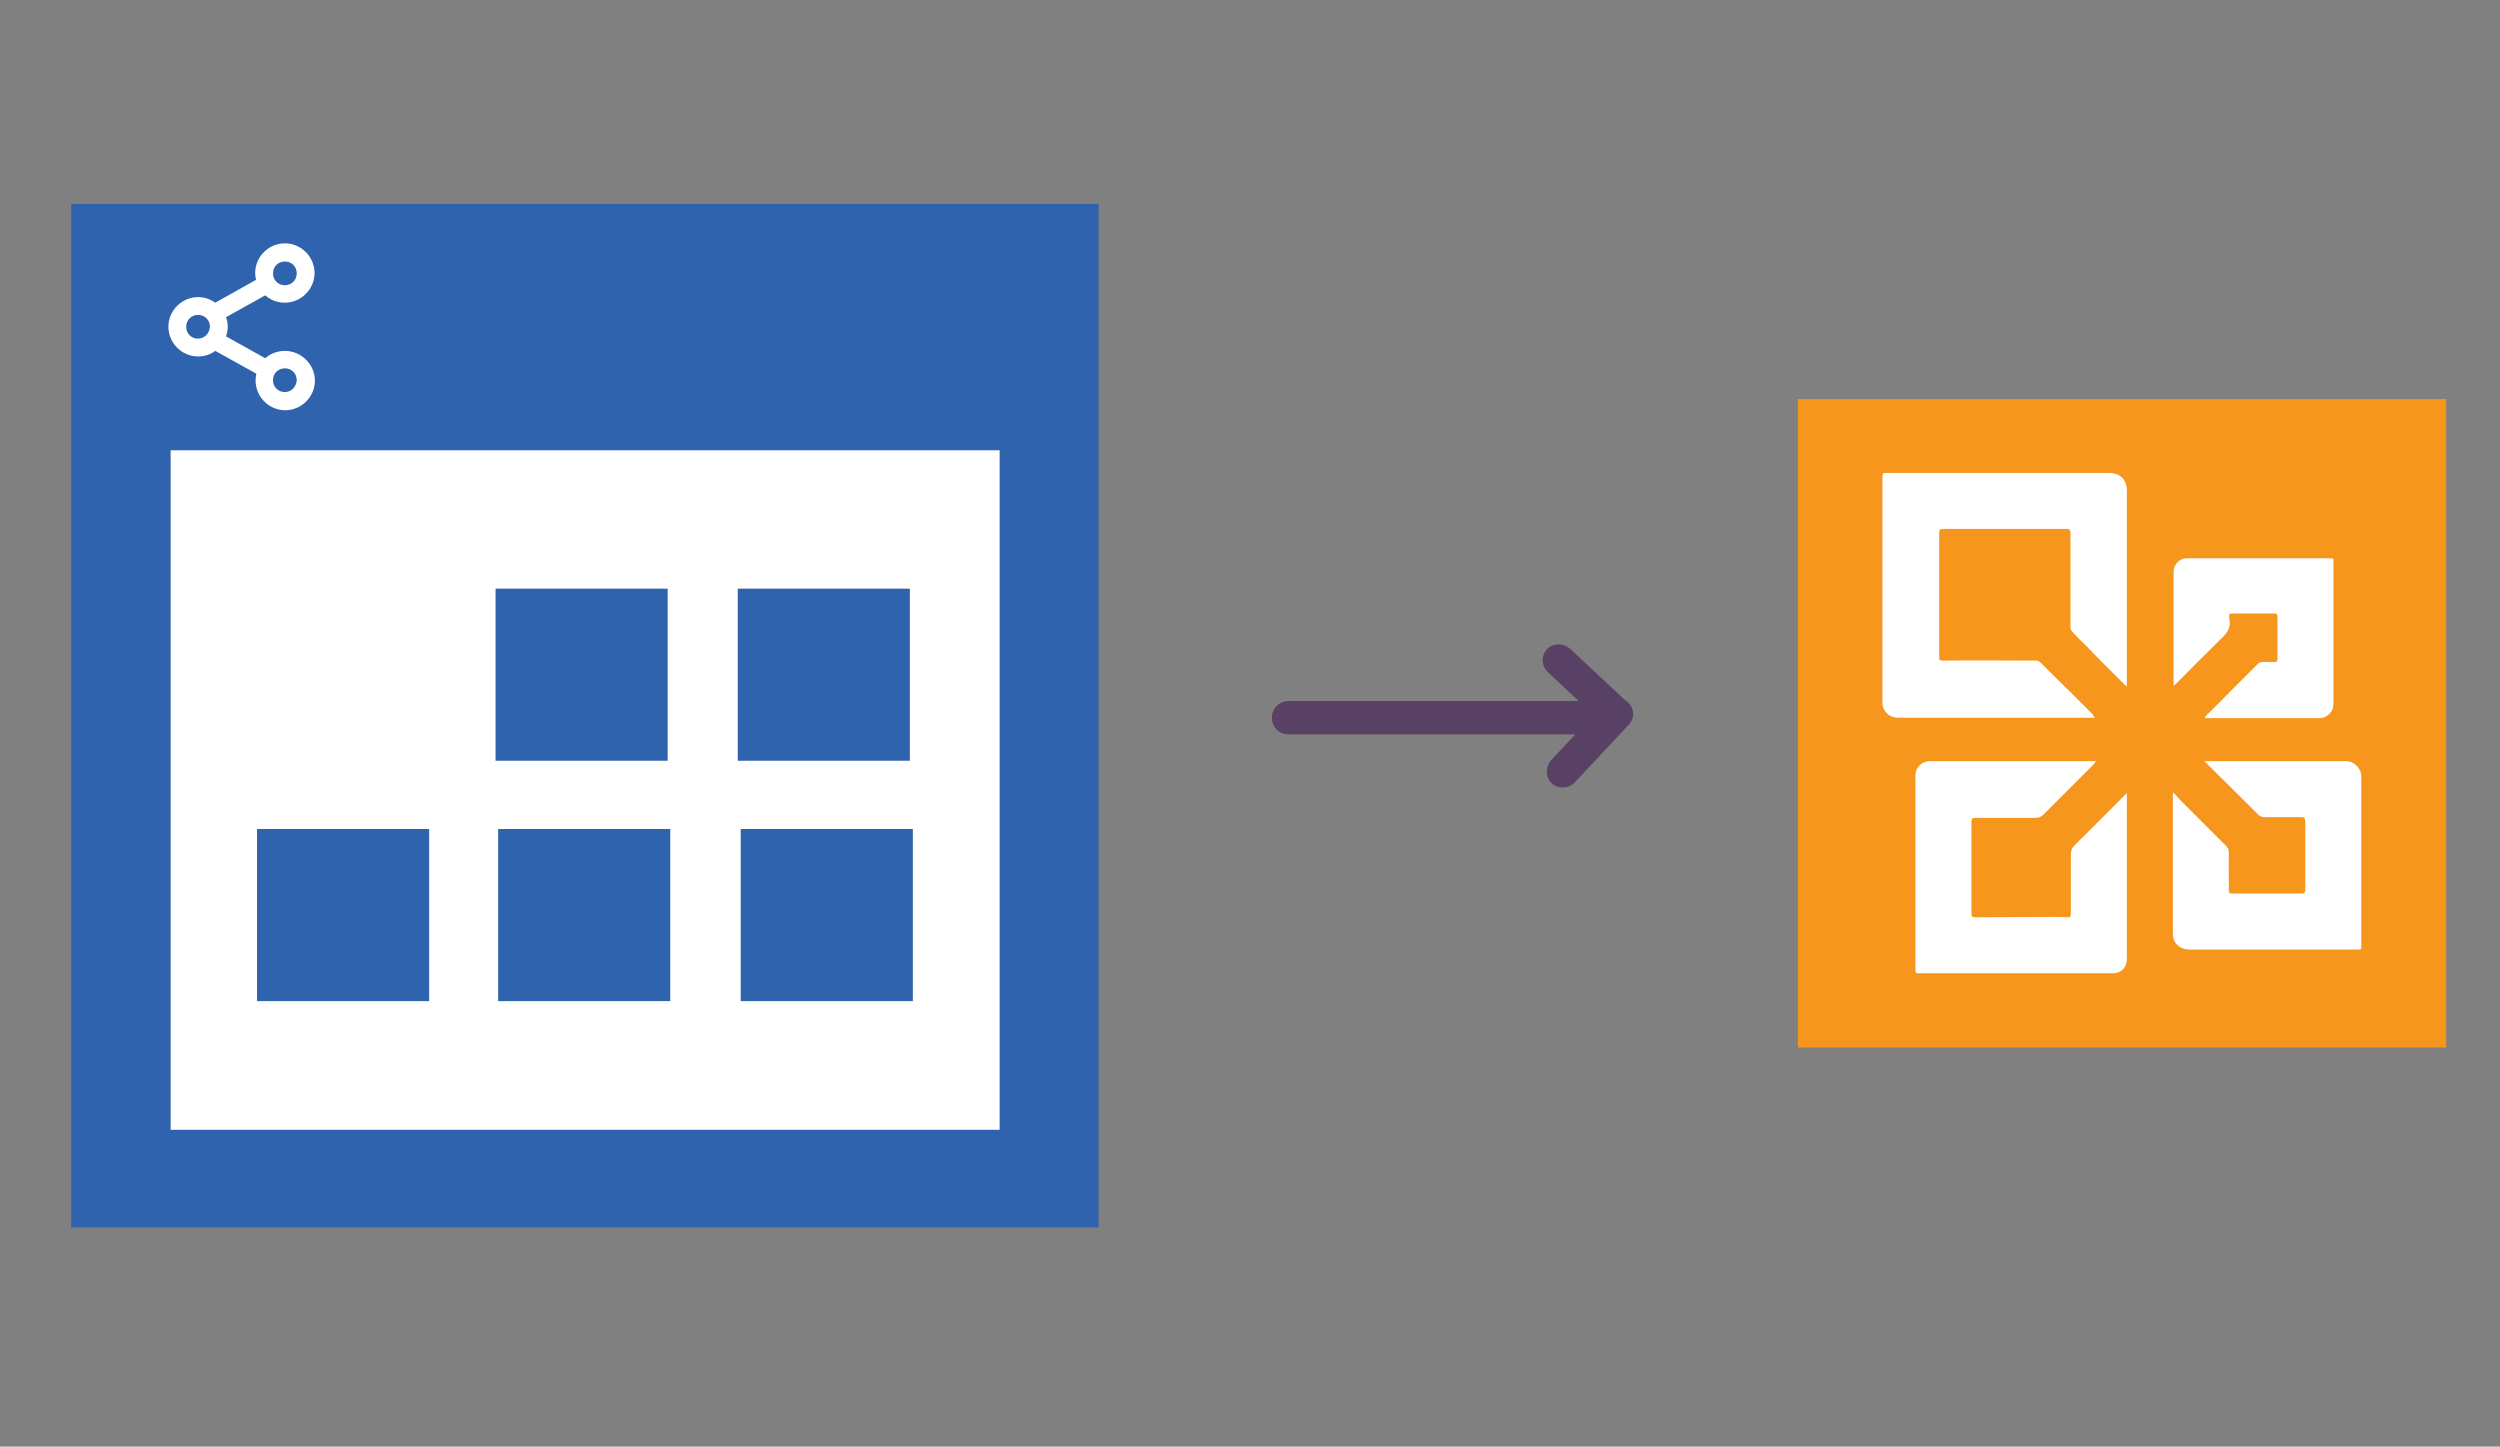
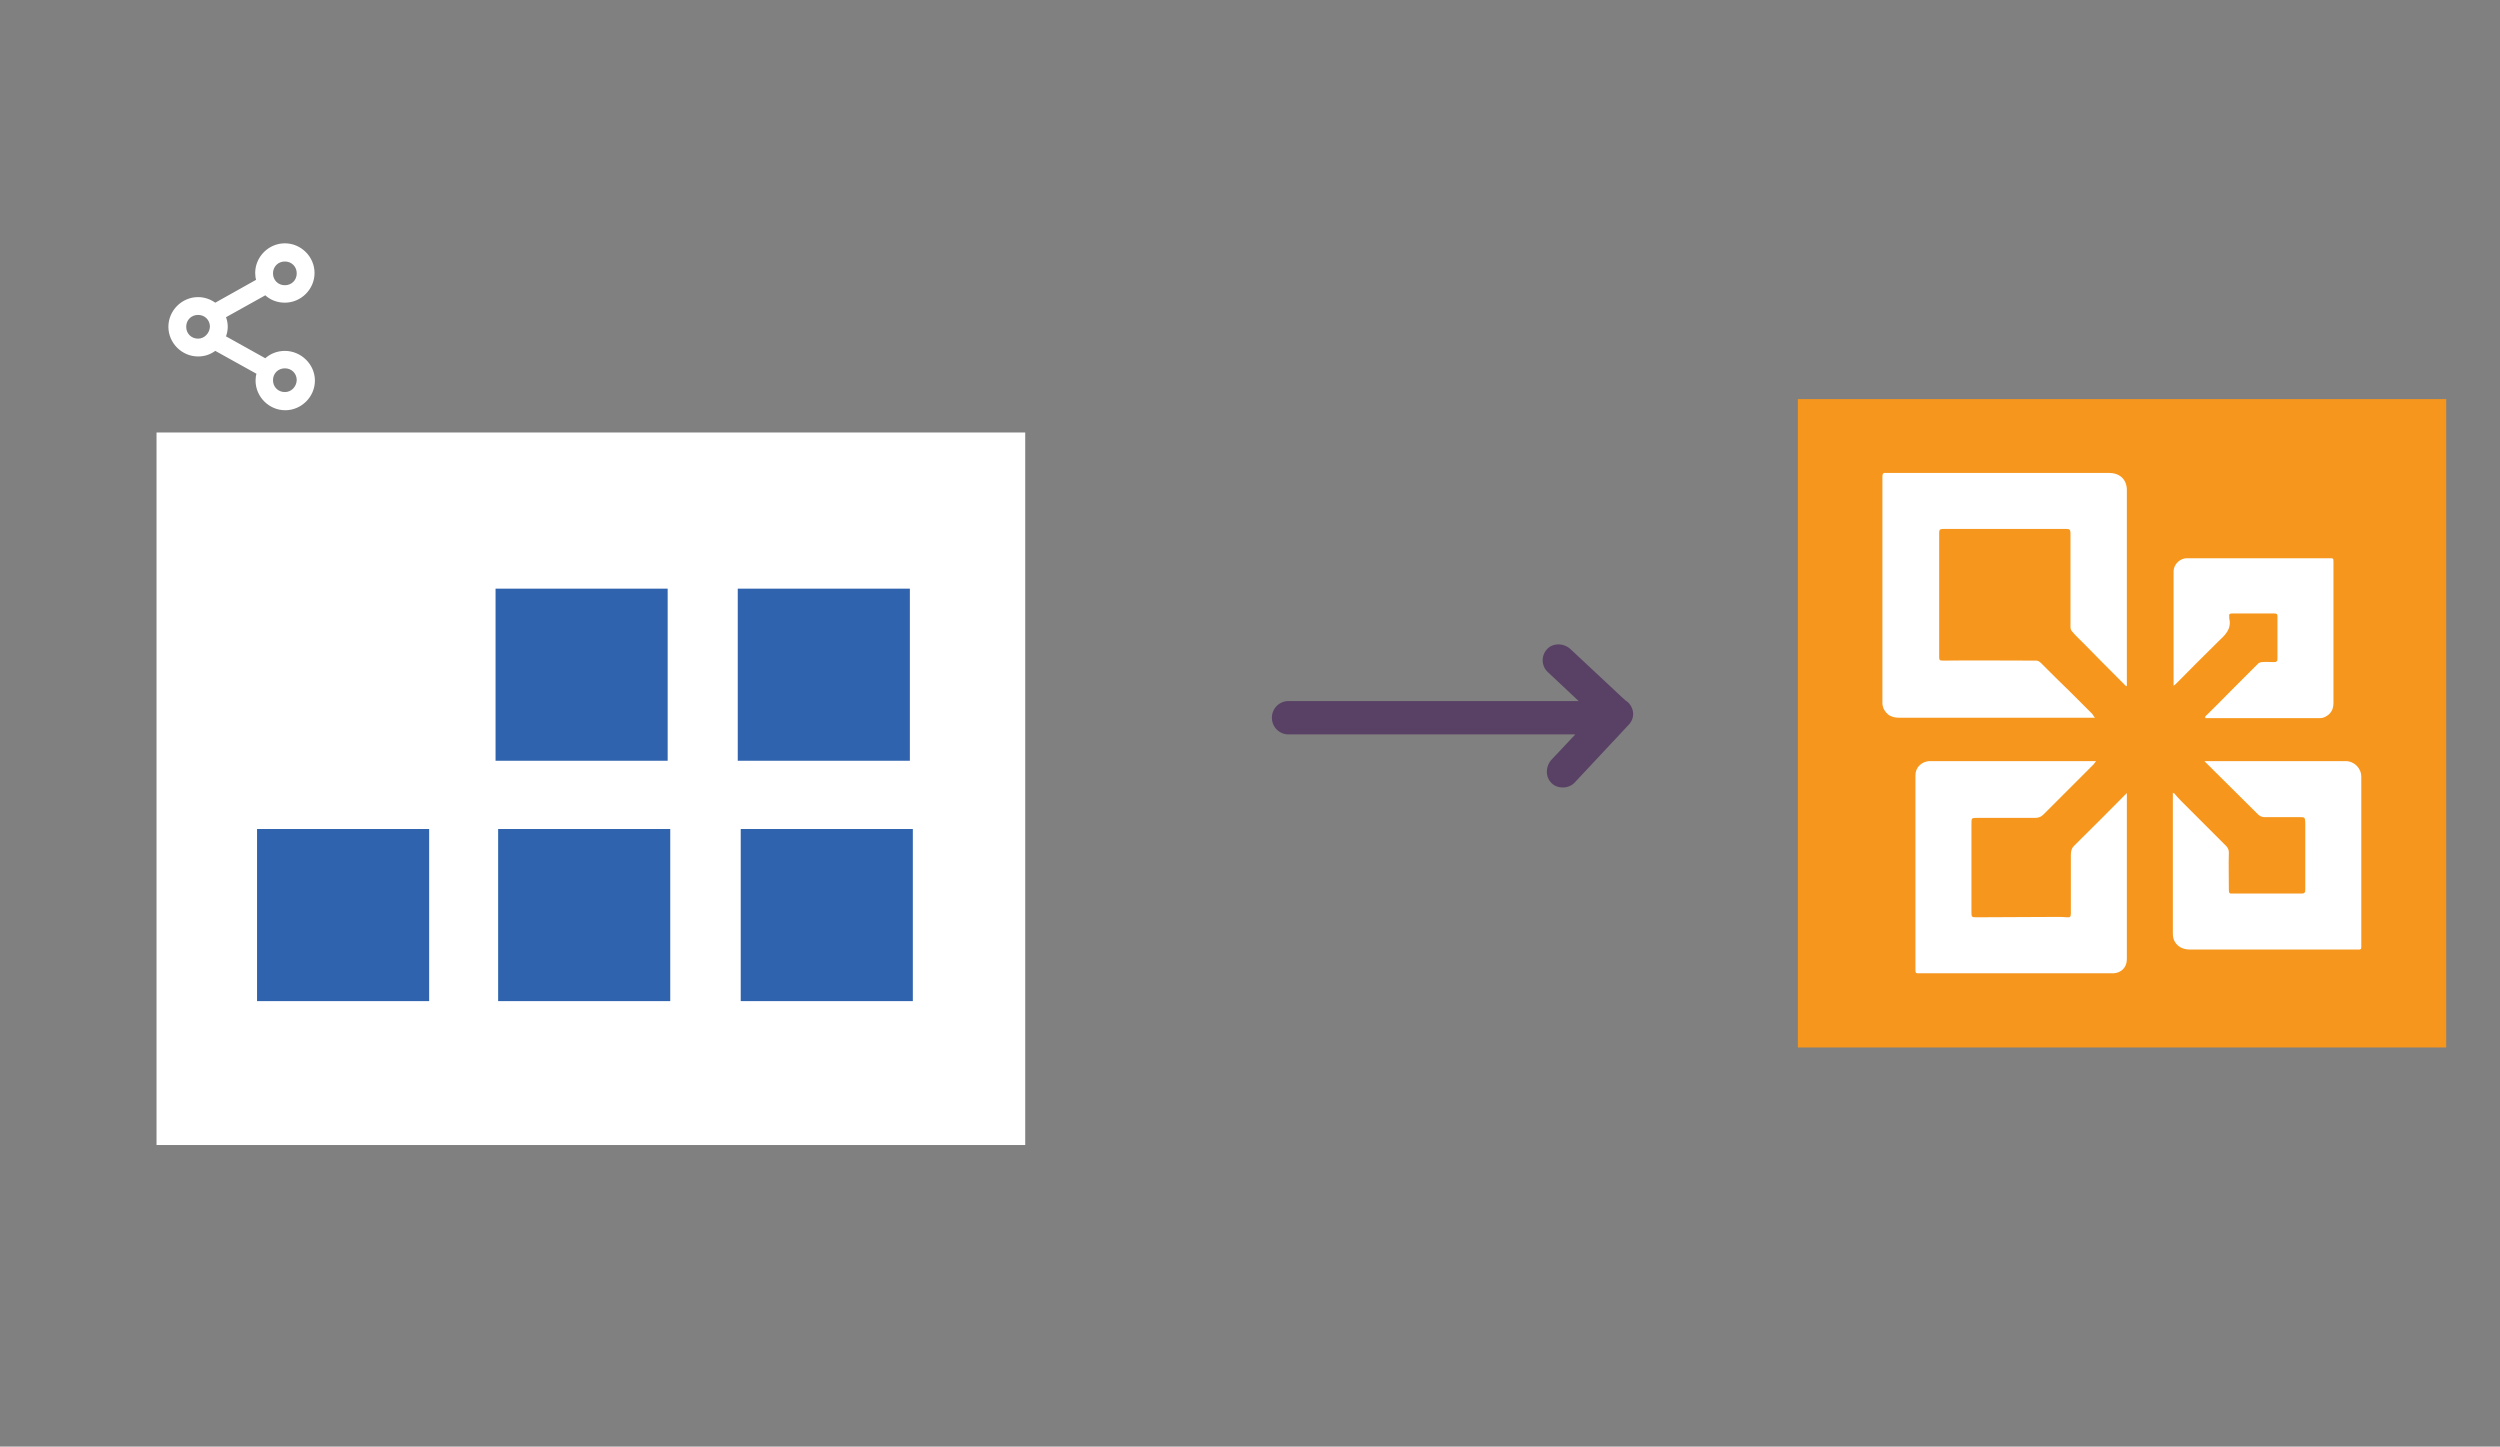
<svg xmlns="http://www.w3.org/2000/svg" version="1.1" id="Layer_1" x="0px" y="0px" viewBox="0 0 674 390" style="enable-background:new 0 0 674 390;" xml:space="preserve">
  <rect x="0" y="0" width="674" height="390" fill="#808080" stroke="none" />
  <style type="text/css">
	.st0{fill:#FFFFFF;}
	.st1{fill:#2F63AD;}
	.st2{fill:#FFFFFF;stroke:#FFFFFF;stroke-miterlimit:10;}
	.st3{fill:#594165;}
	.st4{fill:#F6961C;}
</style>
  <g>
    <g>
      <rect x="42.2" y="116.6" class="st0" width="234.2" height="192.1" />
      <g>
        <path class="st1" d="M133.6,158.7H180v46.4h-46.4V158.7z M198.9,158.7h46.4v46.4h-46.4V158.7z M69.3,223.5h46.4v46.4H69.3V223.5z      M134.3,223.5h46.4v46.4h-46.4L134.3,223.5L134.3,223.5z M199.7,223.5h46.4v46.4h-46.4L199.7,223.5L199.7,223.5z" />
      </g>
      <g>
        <g>
          <g>
            <g>
              <g>
-                 <path class="st1" d="M19.2,55c92.4,0,184.6,0,277,0c0,92,0,183.7,0,275.9c-92,0-184.4,0-277,0C19.2,239.3,19.2,147.2,19.2,55         z M269.5,304.6c0-61.4,0-122.5,0-183.2c-74.9,0-149.4,0-223.5,0c0,61.4,0,122.3,0,183.2C120.6,304.6,194.9,304.6,269.5,304.6         z" />
-               </g>
+                 </g>
            </g>
          </g>
          <path class="st2" d="M76.8,95.1c-1.9,0-3.8,0.7-5.2,2.1l-11.3-6.3c0.4-0.9,0.6-1.9,0.6-2.8c0-1-0.2-1.9-0.6-2.8L71.6,79      c1.4,1.4,3.2,2.1,5.2,2.1c4.1,0,7.5-3.4,7.5-7.5s-3.4-7.5-7.5-7.5s-7.5,3.4-7.5,7.5c0,0.7,0.1,1.4,0.3,2.1L58,82.2      c-1.3-1-2.9-1.6-4.6-1.6c-4.1,0-7.5,3.4-7.5,7.5s3.4,7.5,7.5,7.5c1.7,0,3.2-0.5,4.6-1.6l11.7,6.5c-0.2,0.7-0.3,1.4-0.3,2.1      c0,4.1,3.4,7.5,7.5,7.5s7.5-3.4,7.5-7.5S80.9,95.1,76.8,95.1z M76.8,70c2.1,0,3.7,1.6,3.7,3.7s-1.6,3.7-3.7,3.7      s-3.7-1.6-3.7-3.7C73.1,71.6,74.7,70,76.8,70z M53.4,91.8c-2.1,0-3.7-1.6-3.7-3.7s1.6-3.7,3.7-3.7c2.1,0,3.7,1.6,3.7,3.7      C57,90.1,55.4,91.8,53.4,91.8z M76.8,106.2c-2.1,0-3.7-1.6-3.7-3.7s1.6-3.7,3.7-3.7s3.7,1.6,3.7,3.7      C80.4,104.6,78.8,106.2,76.8,106.2z" />
        </g>
      </g>
    </g>
    <path class="st3" d="M438.3,188.9l-1.1-1l0,0L423.4,175c-1.7-1.6-4.4-1.7-6-0.3c-0.9,0.8-1.5,2-1.5,3.3c0,1.2,0.5,2.4,1.4,3.2   l8.3,7.8h-78.2c-2.5,0-4.5,2-4.5,4.5s2,4.5,4.5,4.5h77.3l-6.4,6.8c-1.6,1.7-1.7,4.4-0.3,6c0.8,1,2,1.5,3.3,1.5h0.1   c1.2,0,2.4-0.5,3.2-1.4l14.4-15.4c1.1-1.1,1.5-2.5,1.2-3.9C439.9,190.4,439.2,189.4,438.3,188.9z" />
    <g>
      <rect x="484.7" y="107.6" class="st4" width="174.8" height="174.8" />
      <path class="st0" d="M564.8,193.5c-0.9,0-1.7,0-2.4,0c-16.8,0-33.6,0-50.4,0c-1.1,0-2.1-0.2-3-0.9c-0.9-0.8-1.4-1.7-1.5-2.9    c0-0.4,0-0.7,0-1.1c0-20,0-40.1,0-60.1c0-0.8,0.2-1.1,1-1c0.3,0,0.7,0,1,0c19.7,0,39.4,0,59.1,0c2.7,0,4.9,1.6,4.8,4.9    c0,16.1,0,32.2,0,48.2c0,1.4,0,2.9,0,4.3c-0.1,0-0.1,0.1-0.2,0.1c-0.5-0.5-1-1-1.5-1.5c-3.3-3.3-6.6-6.6-9.8-9.9    c-1.1-1.1-2.3-2.2-3.3-3.4c-0.3-0.3-0.4-0.8-0.4-1.2c0-3.8,0-7.6,0-11.4c0-4.6,0-9.3,0-13.9c0-0.9-0.3-1.1-1.1-1.1    c-11.1,0-22.2,0-33.3,0c-0.8,0-1,0.3-1,1c0,11.2,0,22.3,0,33.5c0,0.8,0.1,1,1,1c8.4-0.1,16.8,0,25.2,0c0.4,0,0.9,0.3,1.2,0.6    c2.7,2.7,5.4,5.4,8.2,8.1c1.9,1.9,3.8,3.8,5.7,5.7C564.3,192.9,564.5,193.1,564.8,193.5z" />
      <path class="st0" d="M573.4,213.8c0,4.2,0,8.3,0,12.3c0,10.8,0,21.7,0,32.5c0,2.3-1.6,3.7-3.6,3.8c-0.5,0-1.1,0-1.6,0    c-16.9,0-33.7,0-50.6,0c-1.2,0-1.2,0-1.2-1.2c0-17.4,0-34.8,0-52.2c0-2.1,1.6-3.6,3.6-3.8c0.3,0,0.6,0,0.9,0c14,0,27.9,0,41.9,0    c0.7,0,1.4,0,2.3,0c-0.3,0.4-0.5,0.6-0.6,0.8c-4.5,4.5-9.1,9.1-13.6,13.6c-0.6,0.6-1.3,0.9-2.2,0.9c-5.2,0-10.4,0-15.6,0    c-1.6,0-1.6,0-1.6,1.7c0,7.9,0,15.9,0,23.8c0,1.2,0.1,1.3,1.3,1.3c7.2,0,14.3-0.1,21.5-0.1c1,0,2,0,3,0.1c0.8,0.1,1-0.2,1-1    c0-5.3,0-10.6,0-15.9c0-1.1,0.3-1.9,1.1-2.6c4.6-4.5,9.1-9.1,13.7-13.7C573.1,214.1,573.2,214,573.4,213.8z" />
      <path class="st0" d="M586.1,213.8c0.6,0.7,1.2,1.4,1.9,2.1c4,4,8,8,12,12c0.5,0.5,0.9,1,0.9,1.9c-0.1,3.4,0,6.8,0,10.2    c0,0.7,0.2,1,0.9,0.9c6.2,0,12.4,0,18.7,0c0.7,0,1-0.2,1-1c0-5.8,0-11.6,0-17.4c0-0.2,0-0.4,0-0.7c-0.1-1.5-0.1-1.5-1.6-1.5    c-3.2,0-6.3,0-9.5,0c-0.5,0-1.2-0.3-1.6-0.7c-4.6-4.5-9.1-9.1-13.7-13.6c-0.2-0.2-0.4-0.4-0.8-0.8c0.8,0,1.4,0,2,0    c12,0,24.1,0,36.1,0c2.3,0,4.2,1.9,4.2,4.2c0,15.1,0,30.2,0,45.3c0,0.2,0,0.5,0,0.7c0,0.5-0.2,0.6-0.7,0.6c-0.8,0-1.6,0-2.4,0    c-14.3,0-28.6,0-42.9,0c-1.6,0-3-0.4-4-1.7c-0.6-0.8-0.8-1.6-0.8-2.6c0-11.7,0-23.4,0-35.1c0-1,0-1.9,0-2.9    C585.9,213.9,586,213.9,586.1,213.8z" />
      <path class="st0" d="M594.5,193.2c2.3-2.3,4.6-4.5,6.8-6.8c2.5-2.5,5-5,7.5-7.5c0.2-0.2,0.7-0.4,1-0.4c1.1-0.1,2.2,0,3.3,0    c0.6,0,0.9-0.2,0.9-0.8c0-3.9,0-7.7,0-11.6c0-0.5-0.2-0.7-0.7-0.7c-3.9,0-7.7,0-11.6,0c-0.6,0-0.8,0.2-0.7,0.8c0,0.2,0,0.3,0,0.5    c0.7,2.9-1.1,4.5-2.9,6.2c-3.8,3.7-7.5,7.5-11.3,11.3c-0.2,0.2-0.4,0.4-0.8,0.7c0-1.3,0-2.4,0-3.5c0-7.6,0-15.2,0-22.7    c0-1.6,0-3.2,0-4.8c0.1-1.8,1.7-3.4,3.6-3.4c12.8,0,25.6,0,38.4,0c1.1,0,1.1,0,1.1,1.1c0,12.6,0,25.3,0,37.9c0,1.8-0.7,3-2.3,3.8    c-0.4,0.2-0.8,0.3-1.3,0.3c-9.8,0-19.7,0-29.5,0c-0.5,0-1,0-1.5,0C594.6,193.4,594.6,193.3,594.5,193.2z" />
    </g>
  </g>
</svg>